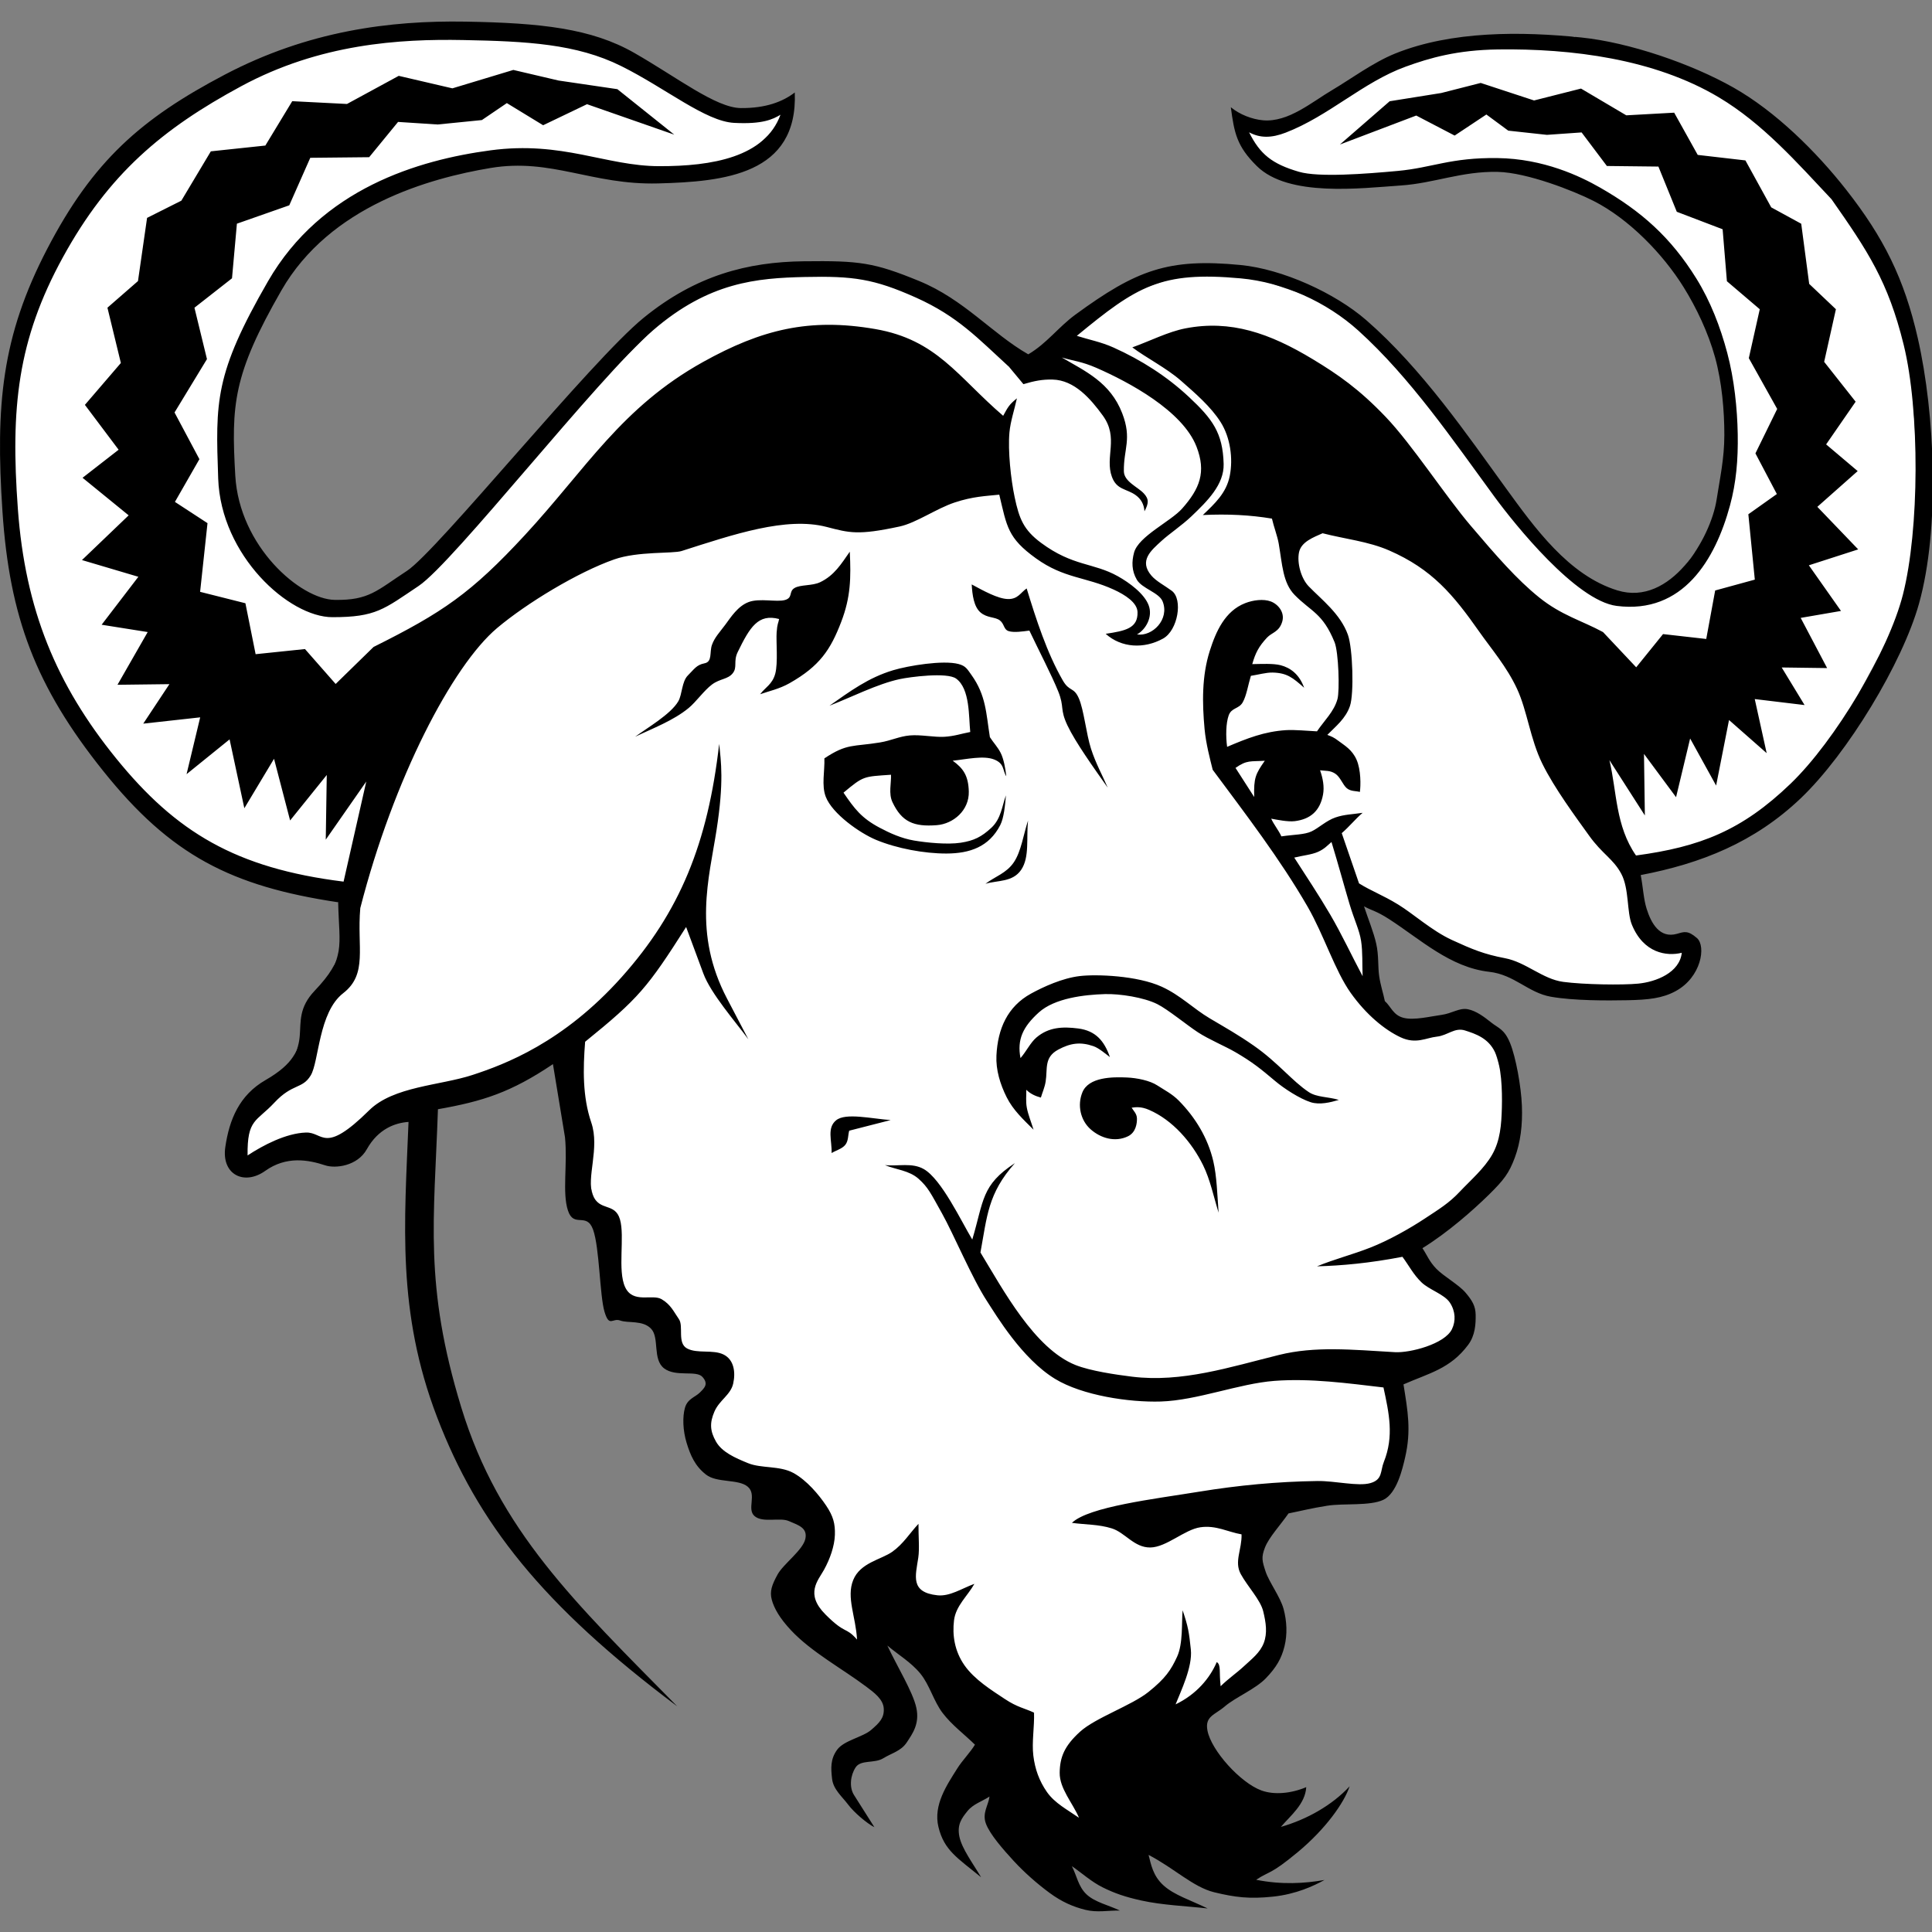
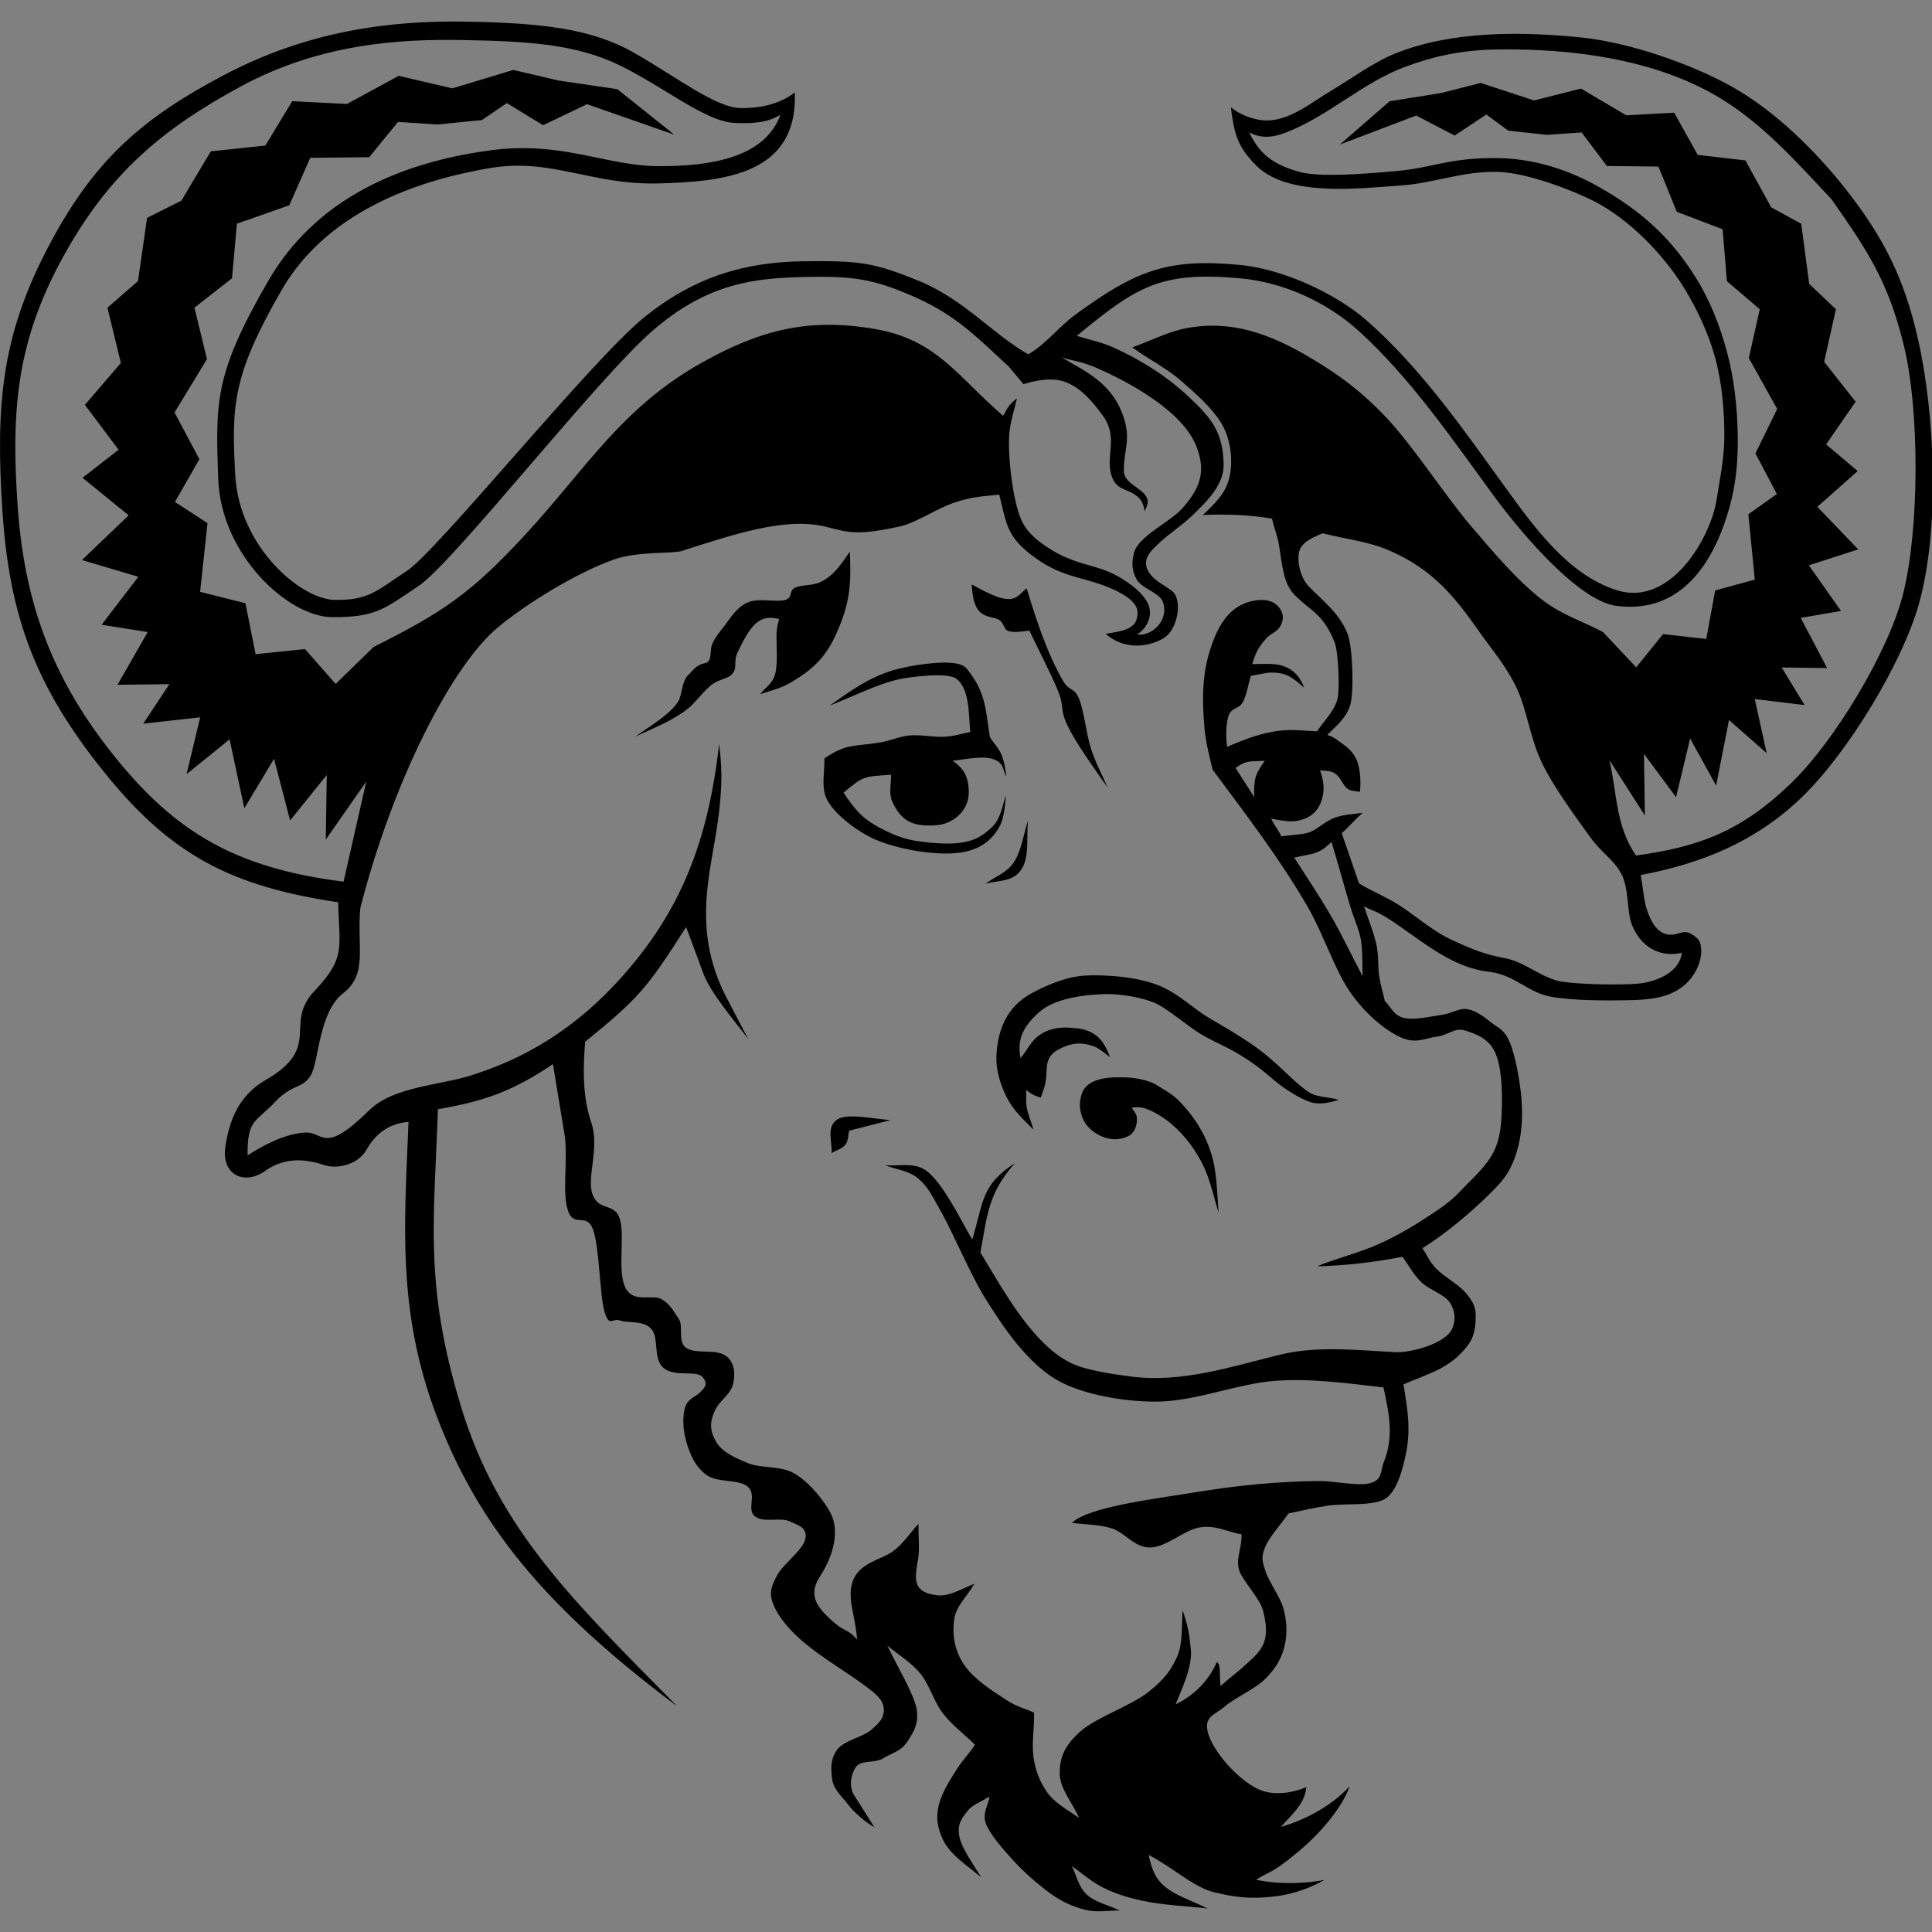
<svg xmlns="http://www.w3.org/2000/svg" xmlns:ns1="http://sodipodi.sourceforge.net/DTD/sodipodi-0.dtd" xmlns:ns2="http://www.inkscape.org/namespaces/inkscape" version="1.1" width="256" height="256" id="svg2" ns1:docname="GNU.svg" ns2:version="1.4 (e7c3feb100, 2024-10-09)">
  <rect width="100%" height="100%" fill="#808080" stroke="none" />
  <defs id="defs2" />
  <ns1:namedview id="namedview2" pagecolor="#ffffff" bordercolor="#000000" borderopacity="0.25" ns2:showpageshadow="2" ns2:pageopacity="0.0" ns2:pagecheckerboard="0" ns2:deskcolor="#d1d1d1" ns2:zoom="1.6175908" ns2:cx="267.68203" ns2:cy="162.89657" ns2:window-width="1920" ns2:window-height="1020" ns2:window-x="1920" ns2:window-y="29" ns2:window-maximized="1" ns2:current-layer="svg2" />
  <g id="g2" transform="matrix(0.479,0,0,0.479,0.007,2.866)">
-     <path fill="#ffffff" d="m 91.5,309 c 0,-0.003 -28.314,6.296 -28.314,6.296 0,0 16.697,-25.935 16.697,-25.935 0,0 19.117,-43.372 19.117,-43.372 0,0 -57.206,-24.938 -57.206,-24.938 0,0 -35.133,-55.378 -35.133,-55.378 0,0 -4.354,-70.08 -4.354,-70.08 0,0 26.565,-55.153 26.565,-55.153 0,0 55.37,-34.065 55.37,-34.065 0,0 68.908,-3.624 68.908,-3.624 0,0 42.012,21.16 42.012,21.16 0,0 23.806,1.565 23.806,1.565 0,0 -18.069,16.78 -18.069,16.78 0,0 -54.999,-5.556 -54.999,-5.556 0,0 -48.852,13.161 -48.852,13.161 0,0 -27.458,31.475 -27.458,31.475 0,0 -8.896,44.115 -8.896,44.115 0,0 18.137,33.262 18.137,33.262 0,0 24.86,2.964 24.86,2.964 0,0 88.371,-87.884 88.371,-87.884 0,0 46.408,-6.425 46.408,-6.425 0,0 45.961,26.041 45.961,26.041 0,0 20.682,-15.871 20.682,-15.871 0,0 30.705,-10.457 30.705,-10.457 0,0 37.615,12.75 37.615,12.75 0,0 62.867,75.885 62.867,75.885 0,0 22.8,4.236 22.8,4.236 0,0 18.9,-25.472 18.9,-25.472 0,0 -1.769,-46.48 -1.769,-46.48 0,0 -25.412,-36.269 -25.412,-36.269 0,0 -35.619,-12.031 -35.619,-12.031 0,0 -28.816,5.001 -28.816,5.001 0,0 -35.984,-2.85 -35.984,-2.85 0,0 -5.1,-11.351 -5.1,-11.351 0,0 29.8,-11.7 29.8,-11.7 0,0 23.9,-12.1 23.9,-12.1 0,0 36.6,-2.484 36.6,-2.484 0,0 53.9,20.984 53.9,20.984 0,0 37.9,52.5 37.9,52.5 0,0 4.9,74.5 4.9,74.5 0,0 -32.7,60.6 -32.7,60.6 0,0 -46,23.1 -46,23.1 0,0 1.2,17.7 1.2,17.7 0,0 12.8,1.6 12.8,1.6 0,0 -5.3,11.9 -5.3,11.9 0,0 -29.9,1.1 -29.9,1.1 0,0 -57.6,-25.5 -57.6,-25.5 0,0 8.3,34.6 8.3,34.6 0,0 28.3,0 28.3,0 0,0 8.4,29.3 8.4,29.3 0,0 -28.3,33.1 -28.3,33.1 0,0 15.3,18.2 15.3,18.2 0,0 -19.5,18.2 -19.5,18.2 0,0 -3,27.7 -3,27.7 0,0 -39.4,11.6 -39.4,11.6 0,0 9.6,31 9.6,31 0,0 -61.1,54.8 -61.1,54.8 0,0 -41.95,-52.2 -41.95,-52.2 0,0 -30.222,-2.595 -30.222,-2.595 0,0 8.613,-30.996 8.613,-30.996 0,0 -34.502,-15.849 -34.502,-15.849 0,0 0.604,-23.394 0.604,-23.394 0,0 -23.883,-23.732 -23.883,-23.732 L 153.194,287.1 c 0,0 -61.694,21.897 -61.694,21.897 z" id="path1" />
    <path d="m 112.993,304.372 c -3.634,0.247 -8.365,1.875 -11.539,7.564 -2.591,4.646 -8.661,5.387 -11.495,4.451 -4.721,-1.56 -10.755,-2.642 -16.6,1.523 -5.845,4.164 -12.157,1.015 -11.05,-6.576 1.107,-7.59 3.849,-14.351 11.127,-18.538 15.895,-9.144 4.848,-15.508 13.572,-24.685 8.741,-9.195 6.81,-12.009 6.52,-24.497 C 63.985,239.176 47.241,230.661 28.544,207.301 9.847,183.94 2.599,164.711 0.661,135.423 -1.277,106.135 0.403,87.154 13.057,62.843 25.711,38.532 39.034,26.829 62.122,14.69 85.21,2.553 107.832,-0.354 128.742,0 c 20.91,0.353 34.843,1.885 46.658,8.626 11.814,6.741 22.622,15.224 29.512,15.285 6.891,0.061 11.582,-1.744 14.931,-4.31 0.894,22.703 -19.539,24.675 -37.819,25.155 -18.281,0.479 -29.514,-7.083 -46.351,-4.27 -16.837,2.813 -44.404,10.475 -57.833,33.85 -13.429,23.375 -13.887,31.638 -12.771,51.24 1.116,19.603 17.988,34.228 27.512,34.387 9.523,0.159 11.649,-2.599 19.985,-8.036 8.337,-5.438 50.896,-58.122 65.418,-69.956 14.523,-11.834 28.854,-15.488 44.328,-15.678 15.474,-0.19 19.428,0.335 31.908,5.45 12.48,5.114 20.149,14.533 30.211,20.291 5.143,-3.027 8.338,-7.547 13.057,-10.996 16.877,-12.335 25.646,-15.659 45.705,-13.707 11.529,1.122 26.066,7.708 34.74,15.25 15.445,13.429 28.205,32.125 38.516,46.328 8.029,11.061 17.477,24.295 30.965,28.432 14.727,4.515 25.809,-14.559 27.436,-25.139 0.922,-5.995 2.125,-11.249 2.135,-17.847 0.01,-6.599 -0.664,-14.607 -2.566,-21.484 -1.902,-6.877 -5.16,-13.72 -8.688,-19.394 -5.742,-9.235 -15.137,-18.899 -24.912,-23.871 -5.486,-2.79 -18.393,-7.863 -26.529,-8.041 -9.969,-0.216 -17.564,3.133 -26.781,3.761 -11.156,0.761 -31.084,3.269 -39.83,-5.35 -5.566,-5.485 -6.266,-9.144 -7.217,-16.296 2.459,2.026 5.898,3.358 8.959,3.617 6.986,0.59 13.527,-5.114 19.166,-8.419 4.645,-2.723 11.223,-7.589 17.324,-10.048 15.676,-6.32 34.932,-6.138 51.48,-4.445 13.264,1.356 30.461,7.257 42.094,13.84 11.688,6.612 22.951,17.761 31.201,28.271 10.379,13.224 16.053,24.57 19.812,41.063 4.805,21.062 6.137,52.702 0.328,73.469 -4.578,16.365 -19.779,41.504 -32.719,53.827 -12.762,12.155 -27.498,18.022 -44.256,21.231 0.656,3.382 0.764,6.536 1.631,9.309 1.232,3.936 3.588,8.324 8.428,6.936 1.93,-0.553 2.963,-1.032 5.508,1.194 2.543,2.226 1.219,10.825 -5.938,14.684 -3.629,1.957 -7.459,2.382 -13.271,2.498 -5.812,0.116 -14.883,0.141 -21.193,-0.964 -6.309,-1.104 -10.078,-6.111 -17.066,-6.895 -10.799,-1.208 -19.068,-9.01 -27.727,-14.59 -3.613,-2.329 -4.832,-2.353 -6.914,-3.53 1.125,3.444 2.625,7.021 3.373,10.332 0.75,3.311 0.43,6.378 0.828,9.028 0.396,2.648 1.131,4.707 1.559,6.855 1.73,1.547 2.283,3.9 5.189,4.64 2.908,0.739 7.461,-0.412 10.436,-0.812 2.975,-0.4 4.969,-2.021 7.303,-1.577 2.336,0.443 4.549,2.115 6.506,3.682 1.957,1.567 3.639,1.796 5.223,5.706 1.584,3.91 3.037,11.917 3.254,17.269 0.217,5.352 -0.383,10.183 -1.969,14.43 -1.586,4.247 -2.98,6.13 -7.275,10.336 -4.295,4.207 -11.289,10.38 -18.268,14.68 1.285,1.903 1.855,3.645 3.859,5.71 2.004,2.066 6.182,4.381 8.041,6.56 1.857,2.179 2.799,3.742 2.826,6.186 0.029,2.443 -0.09,5.619 -2.074,8.283 -4.941,6.633 -10.785,7.821 -17.891,10.941 1.195,7.462 2.17,12.793 0.443,20.244 -0.705,3.036 -2.271,9.92 -6.016,11.686 -3.746,1.766 -10.969,0.911 -15.541,1.637 -4.572,0.727 -7.131,1.417 -10.695,2.125 -2.166,3.131 -5.391,6.586 -6.496,9.392 -1.107,2.807 -0.773,3.813 0.156,6.679 0.929,2.866 4.092,7.039 4.988,10.395 0.896,3.356 1.07,6.969 0.234,10.334 -0.838,3.365 -2.271,5.807 -5.139,8.795 -2.867,2.989 -8.508,5.336 -11.318,7.758 -2.812,2.423 -5.611,2.714 -4.844,6.723 1.055,5.506 9.1,14.436 14.92,16.562 3.488,1.275 8.17,0.873 12.406,-0.915 -0.287,4.703 -4.357,7.873 -7.016,10.996 7.201,-2.059 14.184,-6.001 19.014,-11.226 -1.498,4.538 -6.652,11.823 -14.361,18.22 -7.709,6.397 -7.662,5.088 -11.494,7.633 6.992,1.405 13.494,1.025 18.91,0.052 -2.969,1.637 -7.836,3.939 -14.283,4.616 -6.447,0.676 -10.422,0.198 -16.232,-1.213 -5.811,-1.412 -11.115,-6.694 -18.156,-10.335 0.686,2.612 1.174,5.753 4.135,8.439 2.961,2.686 7.441,4.052 12.203,6.375 -6.062,-0.688 -12.432,-0.896 -18.389,-2.209 -4.41,-0.973 -7.373,-2.005 -10.6,-3.603 -3.225,-1.598 -5.715,-3.929 -8.572,-5.893 1.369,2.615 1.775,5.691 4.105,7.847 2.33,2.156 6.117,2.959 9.18,4.44 -3.195,-0.07 -6.268,0.623 -9.58,-0.21 -3.314,-0.833 -6.422,-2.142 -9.867,-4.68 -3.445,-2.538 -6.998,-5.663 -9.938,-8.858 -2.938,-3.195 -6.566,-7.337 -7.664,-10.283 -1.1,-2.947 0.66,-5.008 0.99,-7.509 -2.029,1.333 -4.525,2.067 -6.084,4.002 -1.559,1.935 -2.941,3.702 -2.251,7.075 0.691,3.373 3.804,7.496 6.005,11.248 -6.568,-5.371 -10.236,-7.439 -11.799,-13.918 -1.463,-6.066 2.322,-11.572 5.199,-16.159 1.429,-2.278 3.567,-4.398 4.903,-6.597 -2.967,-2.903 -6.358,-5.398 -8.901,-8.709 -2.542,-3.31 -3.61,-7.79 -6.205,-10.957 -2.596,-3.168 -6.088,-5.173 -9.129,-7.756 2.673,5.742 7.066,12.785 8.02,17.229 0.953,4.444 -1.069,7.164 -2.646,9.563 -1.578,2.399 -4.124,2.934 -6.539,4.408 -2.415,1.475 -6.171,0.312 -7.61,2.501 -1.438,2.188 -1.824,5.48 -0.449,7.648 l 5.64,8.902 c -2.078,-1.049 -5.658,-4.1 -7.272,-6.264 -1.614,-2.164 -4.09,-4.163 -4.429,-7.089 -0.339,-2.925 -0.504,-5.464 1.391,-8.07 1.896,-2.605 7.086,-3.477 9.409,-5.48 2.323,-2.003 3.626,-3.307 3.493,-5.896 -0.132,-2.589 -2.661,-4.441 -4.835,-6.073 -6.637,-4.978 -15.151,-9.565 -20.787,-15.565 -3.184,-3.39 -4.712,-6.127 -5.352,-8.466 -0.639,-2.338 0.037,-4.162 1.619,-7.038 1.582,-2.877 7.007,-6.718 7.667,-9.843 0.659,-3.124 -2.081,-3.795 -4.554,-4.897 -2.473,-1.102 -7.17,0.565 -9.464,-1.352 -2.293,-1.917 0.674,-5.945 -1.911,-8.154 -2.584,-2.209 -8.499,-0.976 -11.552,-3.352 -3.053,-2.377 -4.315,-5.327 -5.367,-8.775 -1.052,-3.448 -1.171,-7.225 -0.458,-9.722 0.713,-2.497 2.855,-2.934 4.147,-4.228 1.292,-1.294 2.413,-2.367 0.691,-4.297 -1.722,-1.929 -7.365,0.108 -10.609,-2.369 -3.244,-2.477 -1.258,-8.41 -3.552,-10.911 -2.293,-2.501 -6.409,-1.522 -8.581,-2.321 -2.171,-0.799 -3.023,2.02 -4.355,-2.438 -1.332,-4.459 -1.368,-17.75 -3.16,-22.71 -1.792,-4.96 -5.311,-0.335 -6.945,-5.265 -1.634,-4.929 -0.085,-12.812 -0.821,-20.257 l -3.335,-20.257 c -11.634,7.815 -19.314,10.269 -31.813,12.477 -1.043,30.582 -3.916,48.591 6.464,82.52 10.38,33.928 31.387,53.924 59.726,82.649 -37.395,-28.016 -55.248,-50.792 -66.422,-79.97 -11.176,-29.182 -9.03,-53.586 -7.906,-81.686 z M 311.701,292.08 c 2.877,0.129 6.373,0.859 8.393,2.171 2.021,1.312 4.166,2.384 6,4.251 4.576,4.66 8.008,10.28 9.525,16.738 0.967,4.117 1.111,9.397 1.463,14.231 -1.385,-4.468 -2.316,-9.127 -4.289,-13.13 -3.111,-6.312 -8.396,-12.473 -14.959,-15.31 -2.166,-0.938 -3.611,-0.764 -4.803,-0.598 0.533,0.895 1.426,1.645 1.465,2.956 0.039,1.311 -0.254,3.876 -2.477,4.954 -3.584,1.739 -7.568,0.516 -10.336,-1.931 -2.791,-2.466 -3.742,-6.638 -2.281,-10.223 1.741,-4.272 8.375,-4.283 12.299,-4.109 z M 275.629,286 c 0.361,-7.345 3.012,-13.539 9.594,-17.141 3.404,-1.862 8.648,-4.27 13.467,-4.836 4.629,-0.543 15.889,-0.146 22.662,2.945 5.201,2.374 8.744,6.07 13.311,8.771 4.566,2.702 7.814,4.513 12.162,7.543 6.674,4.651 10.586,9.772 15.213,12.842 2.225,1.475 5.355,1.256 8.309,2.158 -2.297,0.682 -5.299,1.434 -7.777,0.642 -3.09,-0.988 -7.41,-3.813 -9.807,-5.838 -4.236,-3.578 -6.432,-5.324 -11.055,-8.023 -2.76,-1.608 -7.305,-3.503 -10.338,-5.481 -3.035,-1.978 -8.303,-6.318 -11.219,-7.787 -3.707,-1.866 -10.381,-2.904 -14.508,-2.783 -5.686,0.166 -13.916,1.104 -18.316,5.096 -4.371,3.968 -6.031,7.459 -5.045,12.612 1.646,-1.896 2.742,-4.278 4.391,-5.688 3.416,-2.918 7.336,-3.059 11.588,-2.506 4.777,0.622 7.182,3.381 8.76,7.916 -1.062,-0.78 -3.014,-2.493 -4.555,-3.024 -3.617,-1.248 -6.352,-0.864 -9.74,0.953 -4,2.146 -2.912,5.322 -3.488,8.854 -0.264,1.629 -0.879,2.941 -1.318,4.412 -1.504,-0.398 -2.895,-1.024 -4.033,-2.152 0.047,1.65 -0.193,3.093 0.145,4.949 0.336,1.855 1.24,4.059 1.859,6.088 -2.785,-2.786 -5.635,-5.38 -7.434,-8.977 -1.801,-3.599 -3.021,-7.593 -2.828,-11.545 z m 4.82,-53.46 c 2.053,-3.047 2.654,-7.721 3.92,-11.521 -0.506,4.813 0.467,10.106 -1.883,13.592 -2.35,3.486 -6.477,2.875 -9.896,3.889 2.66,-2.028 5.805,-2.913 7.859,-5.96 z m -49.151,71.368 c 2.636,-2.134 9.75,-0.428 15.071,-0.047 -3.824,0.979 -7.648,1.959 -11.472,2.938 -0.356,1.301 -0.195,2.792 -1.068,3.901 -0.874,1.11 -2.534,1.521 -3.8,2.28 0.125,-3.418 -1.367,-6.939 1.269,-9.072 z m 37.491,-148.22 c 3.176,1.71 7.207,3.971 10.012,4.041 2.805,0.07 3.539,-1.834 5.189,-2.933 2.596,8.465 5.576,17.766 9.996,25.447 1.852,3.218 3.033,1.722 4.441,4.956 1.406,3.233 2.031,9.812 3.365,13.943 1.336,4.131 3.078,7.171 4.617,10.756 -3.908,-5.537 -8.957,-12.597 -11.135,-17.205 -2.176,-4.607 -0.783,-5.008 -2.545,-9.396 -1.762,-4.388 -5.324,-11.228 -7.986,-16.842 -1.906,0.253 -4.266,0.6 -5.715,0.153 -1.449,-0.447 -1.16,-1.988 -2.469,-2.984 -1.311,-0.996 -3.514,-0.61 -5.35,-2.2 -1.836,-1.589 -2.254,-4.85 -2.42,-7.736 z m -17.101,41.769 c 2.989,-0.262 6.701,0.539 9.5,0.38 2.799,-0.159 4.797,-0.885 7.196,-1.328 -0.445,-4.216 -0.023,-11.962 -3.915,-14.777 -2.514,-1.818 -12.839,-0.449 -15.597,0.146 -6.206,1.338 -13.433,5.042 -19.435,7.358 5.752,-4.018 10.721,-7.742 17.62,-9.816 4.147,-1.247 13.825,-2.868 18.105,-1.712 1.954,0.527 2.349,1.336 3.534,2.992 4.074,5.688 4.062,10.604 5.119,17.23 1.039,1.619 2.146,2.699 2.988,4.369 0.84,1.67 1.316,4.298 1.551,6.446 -1.066,-1.546 -0.414,-3.485 -3.367,-4.636 -2.955,-1.151 -7.479,-0.076 -11.46,0.34 2.902,2.094 4.344,4.111 4.455,8.538 0.13,5.198 -4.271,8.939 -8.866,9.295 -6.379,0.495 -9.668,-0.906 -12.248,-6.358 -1.13,-2.388 -0.311,-5.261 -0.405,-7.589 -7.665,0.533 -7.54,0.283 -13.142,4.954 3.045,4.461 4.963,7.026 9.995,9.695 2.822,1.498 6.017,2.954 9.514,3.549 3.498,0.595 9.235,1.17 12.909,0.606 3.675,-0.564 5.757,-1.613 8.481,-4.132 2.725,-2.52 2.975,-6.128 4.039,-8.98 -0.242,2.745 -0.557,6.241 -1.576,8.232 -3.1,6.053 -8.461,7.847 -14.862,7.867 -6.144,0.02 -13.744,-1.397 -19.46,-3.767 -4.57,-1.894 -12.146,-7.258 -13.944,-11.918 -1.229,-3.184 -0.256,-7.091 -0.385,-10.637 6.328,-4.208 7.894,-3.173 15.381,-4.405 3.132,-0.516 5.286,-1.679 8.275,-1.942 z m -36.861,-28.501 c 0.178,-2.521 0.457,-2.467 0.686,-3.701 -5.765,-1.542 -8.077,2.198 -11.457,9.144 -1.265,2.599 -0.013,4.146 -1.37,5.857 -1.355,1.711 -3.539,1.471 -5.74,3.114 -2.201,1.642 -4.382,4.787 -6.44,6.488 -4.223,3.491 -9.931,5.622 -14.829,7.971 3.345,-2.468 9.836,-6.211 11.936,-9.797 1.114,-1.901 0.949,-5.486 2.683,-7.195 1.733,-1.71 2.34,-2.893 4.578,-3.329 2.238,-0.436 1.338,-3.03 2.06,-5.092 0.722,-2.062 2.16,-3.526 3.69,-5.586 1.53,-2.06 3.46,-5.153 6.481,-6.276 3.021,-1.124 7.732,0.091 10.019,-0.556 2.286,-0.647 0.973,-2.309 2.634,-3.307 1.663,-0.998 4.896,-0.558 7.117,-1.625 3.937,-1.893 5.82,-5.053 8.188,-8.436 0.344,7.282 0.26,12.525 -2.357,19.376 -2.947,7.711 -5.934,12.253 -14.298,16.995 -2.882,1.633 -5.75,2.2 -8.139,3.057 1.393,-1.9 3.387,-2.725 4.18,-5.7 0.791,-2.977 0.2,-8.88 0.378,-11.402 z m 135.038,35.507 c -3.977,0.259 -4.92,-0.264 -8.102,1.98 1.725,2.684 3.449,5.368 5.172,8.052 -0.152,-5.298 0.364,-6.36 2.93,-10.032 z m -10.42,-3.85 c 5.508,-2.346 10.307,-4.244 16.299,-4.619 2.402,-0.151 6.131,0.221 8.557,0.331 2.066,-3.042 4.699,-5.441 5.664,-8.913 0.639,-2.303 0.324,-12.992 -0.807,-15.767 -3.295,-8.076 -6.498,-8.417 -11.033,-13.043 -3.291,-3.355 -3.422,-8.464 -4.406,-14.189 -0.361,-2.103 -1.393,-4.764 -1.877,-6.934 -5.928,-0.999 -12.303,-1.328 -19.123,-0.987 3.307,-3.172 6.504,-6.07 7.453,-10.832 0.947,-4.762 0.176,-10.617 -2.531,-14.887 -2.707,-4.27 -7.031,-7.99 -11,-11.469 -3.971,-3.479 -9.662,-6.351 -13.424,-9.197 4.893,-1.752 9.889,-4.326 14.682,-5.255 12.486,-2.422 23.244,1.282 35.287,8.563 7.002,4.235 12.793,8.258 20.113,15.921 7.318,7.662 16.395,21.717 23.48,30.052 7.085,8.335 12.805,14.927 18.986,19.898 6.182,4.972 11.777,6.388 17.664,9.581 l 9.176,9.744 7.426,-9.189 11.949,1.351 2.469,-13.412 10.967,-3.005 -1.789,-18.08 7.885,-5.596 -5.926,-11.249 6.021,-12.292 -7.85,-14.051 3.027,-13.529 -9.088,-7.745 -1.186,-14.377 -12.678,-4.836 -5.086,-12.508 -14.254,-0.16 -6.992,-9.285 -9.596,0.672 -10.697,-1.165 -6.049,-4.466 -8.779,5.828 -10.623,-5.539 -21.117,8.017 13.766,-11.972 14.262,-2.278 10.926,-2.785 14.756,4.846 12.988,-3.29 12.523,7.403 13.252,-0.733 6.51,11.681 13.195,1.523 7.139,12.987 8.299,4.531 2.203,16.637 7.391,7.01 -3.25,14.557 8.707,11.024 -8.164,11.812 8.73,7.383 -11.16,9.891 11.303,11.771 -13.65,4.402 8.891,12.625 -11.15,1.924 7.312,13.882 -12.566,-0.167 6.33,10.398 -13.783,-1.659 3.297,14.959 -10.416,-9.163 -3.568,18.13 -7.188,-13.018 -3.893,16.237 -8.873,-11.973 0.242,17.026 -9.807,-15.309 c 2.068,8.686 1.654,18.197 7.359,26.386 17.676,-2.392 29.229,-6.846 42.771,-19.877 12.334,-11.868 27.076,-36.613 31.068,-52.308 4.555,-17.91 4.695,-50.85 0.209,-69.084 C 522.282,71.848 516.67,63.462 506.643,49.136 497.059,38.957 487.633,28.204 475.469,20.945 457.613,10.29 434.717,7.417 414.367,7.694 c -11.268,0.154 -18.816,2.318 -25.553,4.768 -11.781,4.284 -21.203,13.629 -33.18,18.247 -3.906,1.505 -7.037,1.552 -10.113,-0.091 3.012,6.026 6.289,8.729 13.801,10.922 5.434,1.586 18.4,0.583 27.326,-0.241 9.582,-0.885 14.58,-3.734 27.621,-3.555 12.736,0.175 22.828,5.013 28.346,8.168 11.385,6.51 19.549,13.732 26.643,25.172 3.896,6.282 6.625,13.37 8.547,20.603 1.922,7.233 2.764,15.334 2.887,22.415 0.123,7.081 -0.418,13.402 -2.15,19.774 -4.051,14.918 -12.988,30.098 -31.346,27.753 -11.234,-1.436 -28.17,-22.522 -33.842,-30.258 C 401.909,115.758 390.133,98.481 375.752,85.479 366.984,77.554 354.979,72.1 343.19,71.021 c -22.117,-2.024 -28.676,2.177 -45.324,15.899 3.387,1.08 6.693,1.676 10.164,3.24 7.703,3.471 14.748,7.957 20.893,13.711 6.439,6.031 9.328,9.848 9.557,18.484 0.152,5.735 -4.566,10.333 -8.891,14.469 -2.646,2.533 -6.148,4.852 -8.291,6.818 -2.84,2.609 -6.357,5.463 -2.789,9.619 1.342,1.562 3.672,2.74 5.637,4.199 3.119,2.315 1.691,10.919 -2.418,13.201 -5.258,2.917 -11.541,2.591 -15.877,-1.314 5.473,-0.819 8.949,-1.545 8.807,-6.022 -0.082,-2.595 -3.381,-4.751 -6.619,-6.227 -7.809,-3.56 -13.707,-3.035 -21.479,-8.627 -7.85,-5.651 -8.023,-8.745 -10.145,-17.617 -3.785,0.396 -7.27,0.483 -12.331,2.159 -5.061,1.675 -10.654,5.663 -15.249,6.65 -11.572,2.49 -13.878,1.752 -20.211,0.113 -11.15,-2.886 -25.668,2.055 -40.09,6.668 -2.398,0.767 -12.097,0.026 -18.626,2.317 -10.084,3.538 -24.233,12.106 -32.405,18.988 -12.382,10.429 -28.654,41.64 -37.848,77.464 -0.966,10.89 2.131,18.227 -4.729,23.546 -6.86,5.319 -6.67,18.946 -8.996,22.768 -2.326,3.821 -5.019,2.132 -10.026,7.499 -5.007,5.367 -7.556,4.47 -7.43,14.618 4.315,-2.837 10.606,-6.135 16.13,-6.334 4.892,-0.177 4.944,6.264 17.5,-6.149 6.715,-6.641 19.616,-6.844 28.567,-9.773 8.952,-2.929 25.083,-8.965 41.239,-27.027 16.156,-18.062 23.887,-37.077 27.02,-64.567 0.499,4.874 1.365,10.371 -0.722,23.816 -2.087,13.445 -6.585,28.546 2.891,46.634 l 5.904,11.269 c -3.515,-4.797 -10.381,-12.622 -12.448,-18.198 l -4.768,-12.863 c -10.667,16.748 -13.119,19.744 -27.937,31.743 -0.59,7.444 -0.735,15.208 1.698,22.331 2.433,7.122 -1.445,15.332 0.406,20.023 1.851,4.691 6.132,2.021 7.53,6.77 1.398,4.749 -0.73,14.138 1.438,18.767 2.168,4.629 7.487,1.82 10.065,3.315 2.578,1.496 3.421,3.546 4.8,5.513 1.378,1.966 -0.539,6.614 2.265,8.123 2.803,1.51 7.176,0.231 10.093,1.68 2.917,1.449 3.36,4.932 2.661,8.053 -0.7,3.121 -3.817,4.553 -5.186,7.726 -1.368,3.174 -1.215,5.383 0.429,8.297 1.644,2.915 5.284,4.52 8.912,5.991 3.628,1.471 8.726,0.645 12.47,2.679 3.744,2.034 7.109,6.087 9.086,9.033 1.977,2.945 2.526,5.023 2.425,8.12 -0.102,3.096 -1.358,6.663 -3.011,9.654 -1.653,2.991 -5.3,6.631 0.394,12.343 5.694,5.711 5.484,3.249 8.746,6.954 -0.355,-6.409 -3.003,-11.63 -1.067,-16.455 1.937,-4.825 7.752,-5.664 10.817,-7.834 3.065,-2.171 4.83,-5.153 7.246,-7.729 -0.035,3.315 0.32,6.879 -0.057,9.375 -0.768,5.075 -2.266,9.58 5.297,10.394 3.407,0.366 6.642,-1.843 10.227,-3.169 -1.878,3.363 -5.144,6.067 -5.635,10.092 -0.491,4.023 0.099,8.443 2.885,12.436 2.787,3.991 7.599,6.955 11.125,9.301 3.525,2.347 5.414,2.535 8.123,3.804 0.133,3.956 -0.646,8.143 -0.195,11.869 0.451,3.726 1.625,7.024 3.779,10.104 2.156,3.081 5.613,4.848 8.869,7.126 -1.785,-4.157 -5.406,-8.101 -5.357,-12.471 0.049,-4.369 1.359,-7.466 5.621,-11.343 4.262,-3.878 14.24,-7.241 18.945,-11.011 4.705,-3.771 6.223,-6.081 7.912,-9.742 1.689,-3.661 1.219,-9.559 1.531,-12.85 1.549,4.61 1.77,6.043 2.273,10.866 0.506,4.824 -2.811,11.59 -4.215,15.161 5.82,-2.811 9.514,-7.304 11.379,-11.695 1.248,0.74 0.619,2.769 1.078,6.679 2.074,-2.064 4.432,-3.652 6.52,-5.6 2.09,-1.946 4.379,-3.658 5.416,-6.375 1.035,-2.717 0.611,-5.606 -0.16,-8.763 -0.771,-3.157 -4.299,-6.818 -6.199,-10.271 -1.898,-3.452 0.336,-6.841 0.207,-11.001 -3.801,-0.653 -7.029,-2.589 -11.398,-1.96 -4.371,0.628 -9.377,5.533 -13.844,5.59 -4.467,0.057 -6.975,-4.128 -10.637,-5.278 -3.662,-1.15 -7.367,-1.024 -11.049,-1.536 4.664,-4.468 22.766,-6.596 35.148,-8.615 10.895,-1.777 21.707,-2.804 32.746,-2.959 4.93,-0.07 11.266,1.558 14.689,0.574 3.426,-0.982 2.695,-3.315 3.711,-5.858 2.842,-7.108 1.441,-13.438 -0.105,-20.596 -9.91,-1.162 -20.236,-2.584 -30.221,-1.817 -9.762,0.75 -21.322,5.391 -31.391,5.705 -8.754,0.272 -21.717,-1.677 -29.234,-6.259 -9.186,-5.599 -16.293,-17.624 -18.816,-21.485 -4.109,-6.289 -9.292,-18.627 -12.446,-24.268 -3.152,-5.641 -3.847,-7.219 -6.47,-9.574 -2.623,-2.354 -6.216,-2.536 -9.323,-3.805 3.582,0.366 7.493,-0.768 10.747,1.098 4.889,2.805 10.361,14.431 13.403,19.49 3.223,-10.804 2.471,-15.052 11.797,-21.144 -7.516,8.424 -7.703,14.805 -9.535,24.723 6.25,10.258 14.939,26.598 26.309,31.132 4.107,1.639 11.16,2.667 15.6,3.216 13.818,1.711 27.146,-2.668 40.717,-6.019 9.92,-2.45 19.986,-1.463 32.051,-0.754 4.096,0.24 13.754,-2.224 15.754,-6.367 1.08,-2.235 1,-4.921 -0.551,-7.303 -1.553,-2.382 -5.689,-3.534 -7.906,-5.678 -2.217,-2.144 -3.492,-4.689 -5.238,-7.034 -9.215,1.768 -16.795,2.447 -23.635,2.633 4.906,-2.021 9.613,-3.174 14.719,-5.171 5.106,-1.997 10.904,-5.275 15.025,-7.995 4.121,-2.721 6.752,-4.299 9.734,-7.465 2.98,-3.168 6.803,-6.431 9,-10.303 2.199,-3.872 2.539,-8.203 2.662,-12.995 0.123,-4.791 -0.084,-11.514 -1.932,-15.374 -1.846,-3.859 -5.406,-5.03 -8.266,-5.943 -2.861,-0.913 -4.82,1.396 -7.795,1.708 -2.977,0.312 -5.758,2.188 -10.062,0.164 -4.304,-2.024 -9.406,-6.144 -13.758,-12.259 -4.35,-6.116 -7.461,-16.112 -11.896,-23.802 -7.645,-13.256 -17.172,-25.639 -26.283,-37.922 -0.75,-3.029 -1.877,-7.215 -2.252,-11.324 -0.654,-7.16 -0.777,-14.598 1.445,-21.578 1.703,-5.347 4.18,-10.995 9.779,-13.188 2.24,-0.878 5.074,-1.226 7.076,-0.484 2.004,0.741 3.969,3.002 3.182,5.614 -0.865,2.872 -2.855,2.95 -4.207,4.4 -2.295,2.46 -3.213,4.265 -4.08,7.332 2.48,-0.04 5.832,-0.229 7.869,0.307 2.658,0.7 5.133,2.462 6.482,6.228 -3.172,-2.813 -4.748,-4.104 -8.707,-4.204 -1.814,-0.045 -4.018,0.604 -6.025,0.906 -0.75,2.44 -1.191,5.432 -2.25,7.32 -1.059,1.888 -3.121,1.435 -3.895,3.641 -0.774,2.202 -0.819,5.788 -0.429,8.683 z m 27.715,-3.307 c 1.215,0.479 1.678,0.584 3.217,1.755 1.539,1.171 3.662,2.34 4.881,5.138 1.221,2.799 1.164,7.127 0.904,8.89 -1.07,-0.314 -2.529,-0.102 -3.639,-1.051 -1.107,-0.949 -1.768,-3.098 -3.188,-4.018 -1.422,-0.919 -2.607,-0.718 -4.178,-0.917 0.807,2.296 1.199,4.593 0.824,6.675 -0.814,4.545 -3.486,6.847 -7.812,7.391 -1.889,0.237 -4.889,-0.385 -6.533,-0.684 0.762,1.702 2.053,3.193 2.816,4.895 3.658,-0.529 6.369,-0.454 8.336,-1.374 1.967,-0.92 4.076,-2.981 6.6,-3.854 2.525,-0.873 4.777,-0.859 7.539,-1.29 -2.176,1.875 -3.604,3.751 -5.777,5.626 1.594,4.633 3.188,9.265 4.781,13.897 3.379,2.114 6.549,3.228 10.807,5.838 4.26,2.611 9.367,7.281 14.914,9.828 5.547,2.547 8.85,3.933 14.646,5.026 5.795,1.093 10.406,5.787 16.109,6.55 5.703,0.763 16.355,0.917 20.75,0.488 4.99,-0.487 11.473,-3.062 12.055,-8.533 -4.184,1.032 -10.574,0.106 -13.801,-7.767 -1.432,-3.496 -0.73,-9.925 -2.922,-14.059 -2.191,-4.135 -5.246,-5.462 -8.896,-10.556 -3.65,-5.094 -9.621,-13.129 -12.973,-19.954 -3.35,-6.824 -4.139,-14.554 -6.973,-20.669 -2.834,-6.114 -7.109,-11.053 -10.422,-15.766 -7.234,-10.3 -13.068,-17.339 -24.986,-22.535 -5.732,-2.499 -12.258,-3.165 -18.387,-4.748 -2.494,1.117 -5.914,2.351 -6.521,5.268 -0.607,2.917 0.559,7.225 2.676,9.415 3.543,3.661 8.793,7.618 10.857,13.437 1.326,3.734 1.711,16.252 0.562,19.649 -1.192,3.527 -3.963,5.66 -6.266,8.009 z m 1.154,29.629 c -1.107,0.955 -1.951,1.936 -3.732,2.729 -1.779,0.793 -4.209,0.998 -6.57,1.588 3.311,5.154 6.789,10.362 9.961,15.781 3.174,5.418 5.924,11.351 8.953,17.025 -0.143,-3.252 0.049,-6.719 -0.424,-9.758 -0.473,-3.038 -1.85,-5.697 -3.215,-10.258 -1.363,-4.561 -3.041,-10.766 -4.973,-17.107 z M 279.229,113.611 c -0.467,5.07 0.391,12.996 1.441,17.96 1.258,5.942 2.469,9.023 7.291,12.603 8.83,6.555 14.467,5.45 21.26,9.251 3.232,1.809 7.328,4.841 8.523,8.046 1.195,3.205 -0.789,6.685 -3.24,8.053 4.287,0.638 9.094,-4.195 7.088,-9.157 -0.988,-2.442 -5.691,-3.53 -7.133,-5.994 -1.439,-2.463 -1.436,-4.999 -0.758,-7.501 1.225,-4.51 10.148,-8.608 13.301,-12.173 4.852,-5.486 6.715,-10.075 3.967,-17.14 -3.859,-9.925 -18.768,-17.889 -27.691,-21.784 -4.086,-1.783 -6.377,-1.91 -9.564,-2.865 6.525,3.824 13.404,6.87 16.705,15.418 2.756,7.139 0.369,9.829 0.461,16.045 0.043,2.882 3.838,4.323 5.523,6.144 1.467,1.583 1.348,2.758 0.176,4.943 -0.129,-1.971 -0.971,-3.442 -2.484,-4.513 -2.498,-1.771 -5.189,-1.39 -6.52,-5.021 -2.02,-5.52 1.986,-10.748 -2.518,-16.946 -3.369,-4.637 -7.85,-9.827 -13.895,-9.963 -2.861,-0.065 -5.012,0.367 -8.068,1.271 l -4.074,-4.903 -0.094,-0.064 C 270.639,87.758 264.969,81.525 253.344,76.327 241.719,71.13 235.99,70.343 222.661,70.639 c -13.329,0.295 -26.557,1.41 -41.995,14.723 -15.437,13.313 -55.224,64.292 -64.873,70.744 -9.648,6.452 -11.785,8.638 -23.841,8.641 C 79.896,164.75 61.08,147.697 60.343,126.385 59.605,105.072 59.309,97.497 74.124,71.822 88.94,46.146 115.78,38.262 135.694,35.6 c 19.915,-2.662 31.882,4.352 46.613,4.385 14.73,0.034 29.288,-2.509 33.581,-14.224 -2.101,1.251 -4.916,2.661 -12.832,2.246 C 195.14,27.592 184.164,18.427 171.817,12.286 159.47,6.146 145.73,5.427 128.107,5.094 110.484,4.761 88.494,6.108 66.708,17.869 44.922,29.63 30.051,42.109 17.415,65.127 4.779,88.146 2.891,106.94 4.928,134.811 c 2.037,27.871 10.633,48.599 27.184,68.998 16.551,20.399 33.092,30.38 62.918,34.091 l 6.279,-27.696 -11.209,16.086 0.277,-17.891 -10.139,12.581 -4.447,-17.062 -8.214,13.679 -4.08,-19.05 -11.903,9.627 3.768,-15.719 -15.75,1.743 7.235,-10.926 -14.361,0.175 L 40.842,168.86 28.1,166.837 38.26,153.57 22.66,148.945 35.576,136.577 22.823,126.184 32.798,118.426 23.47,106.014 33.42,94.431 29.706,79.135 38.155,71.77 40.67,54.289 50.152,49.527 58.31,35.881 73.389,34.28 l 7.44,-12.274 15.145,0.771 14.312,-7.779 14.843,3.457 16.86,-5.092 12.487,2.926 16.296,2.395 15.733,12.58 -24.133,-8.424 -12.14,5.821 -10.035,-6.125 -6.909,4.693 -12.225,1.224 -10.963,-0.708 -7.992,9.756 -16.291,0.168 -5.811,13.143 -14.486,5.082 -1.355,15.107 -10.388,8.138 3.461,14.216 -8.971,14.765 6.882,12.915 -6.773,11.82 9.011,5.88 -2.044,18.998 12.532,3.158 2.823,14.093 13.656,-1.419 8.484,9.656 10.486,-10.239 c 19.116,-9.532 26.988,-14.864 41.886,-30.977 16.959,-18.343 26.679,-35.302 49.269,-47.861 16.202,-9.008 29.417,-12.25 47.617,-9.105 17.088,2.952 22.81,13.202 35.395,24 1.334,-2.415 1.605,-3.055 3.803,-4.833 -0.69,3.136 -1.786,6.389 -2.065,9.405 z" id="path2" />
  </g>
</svg>